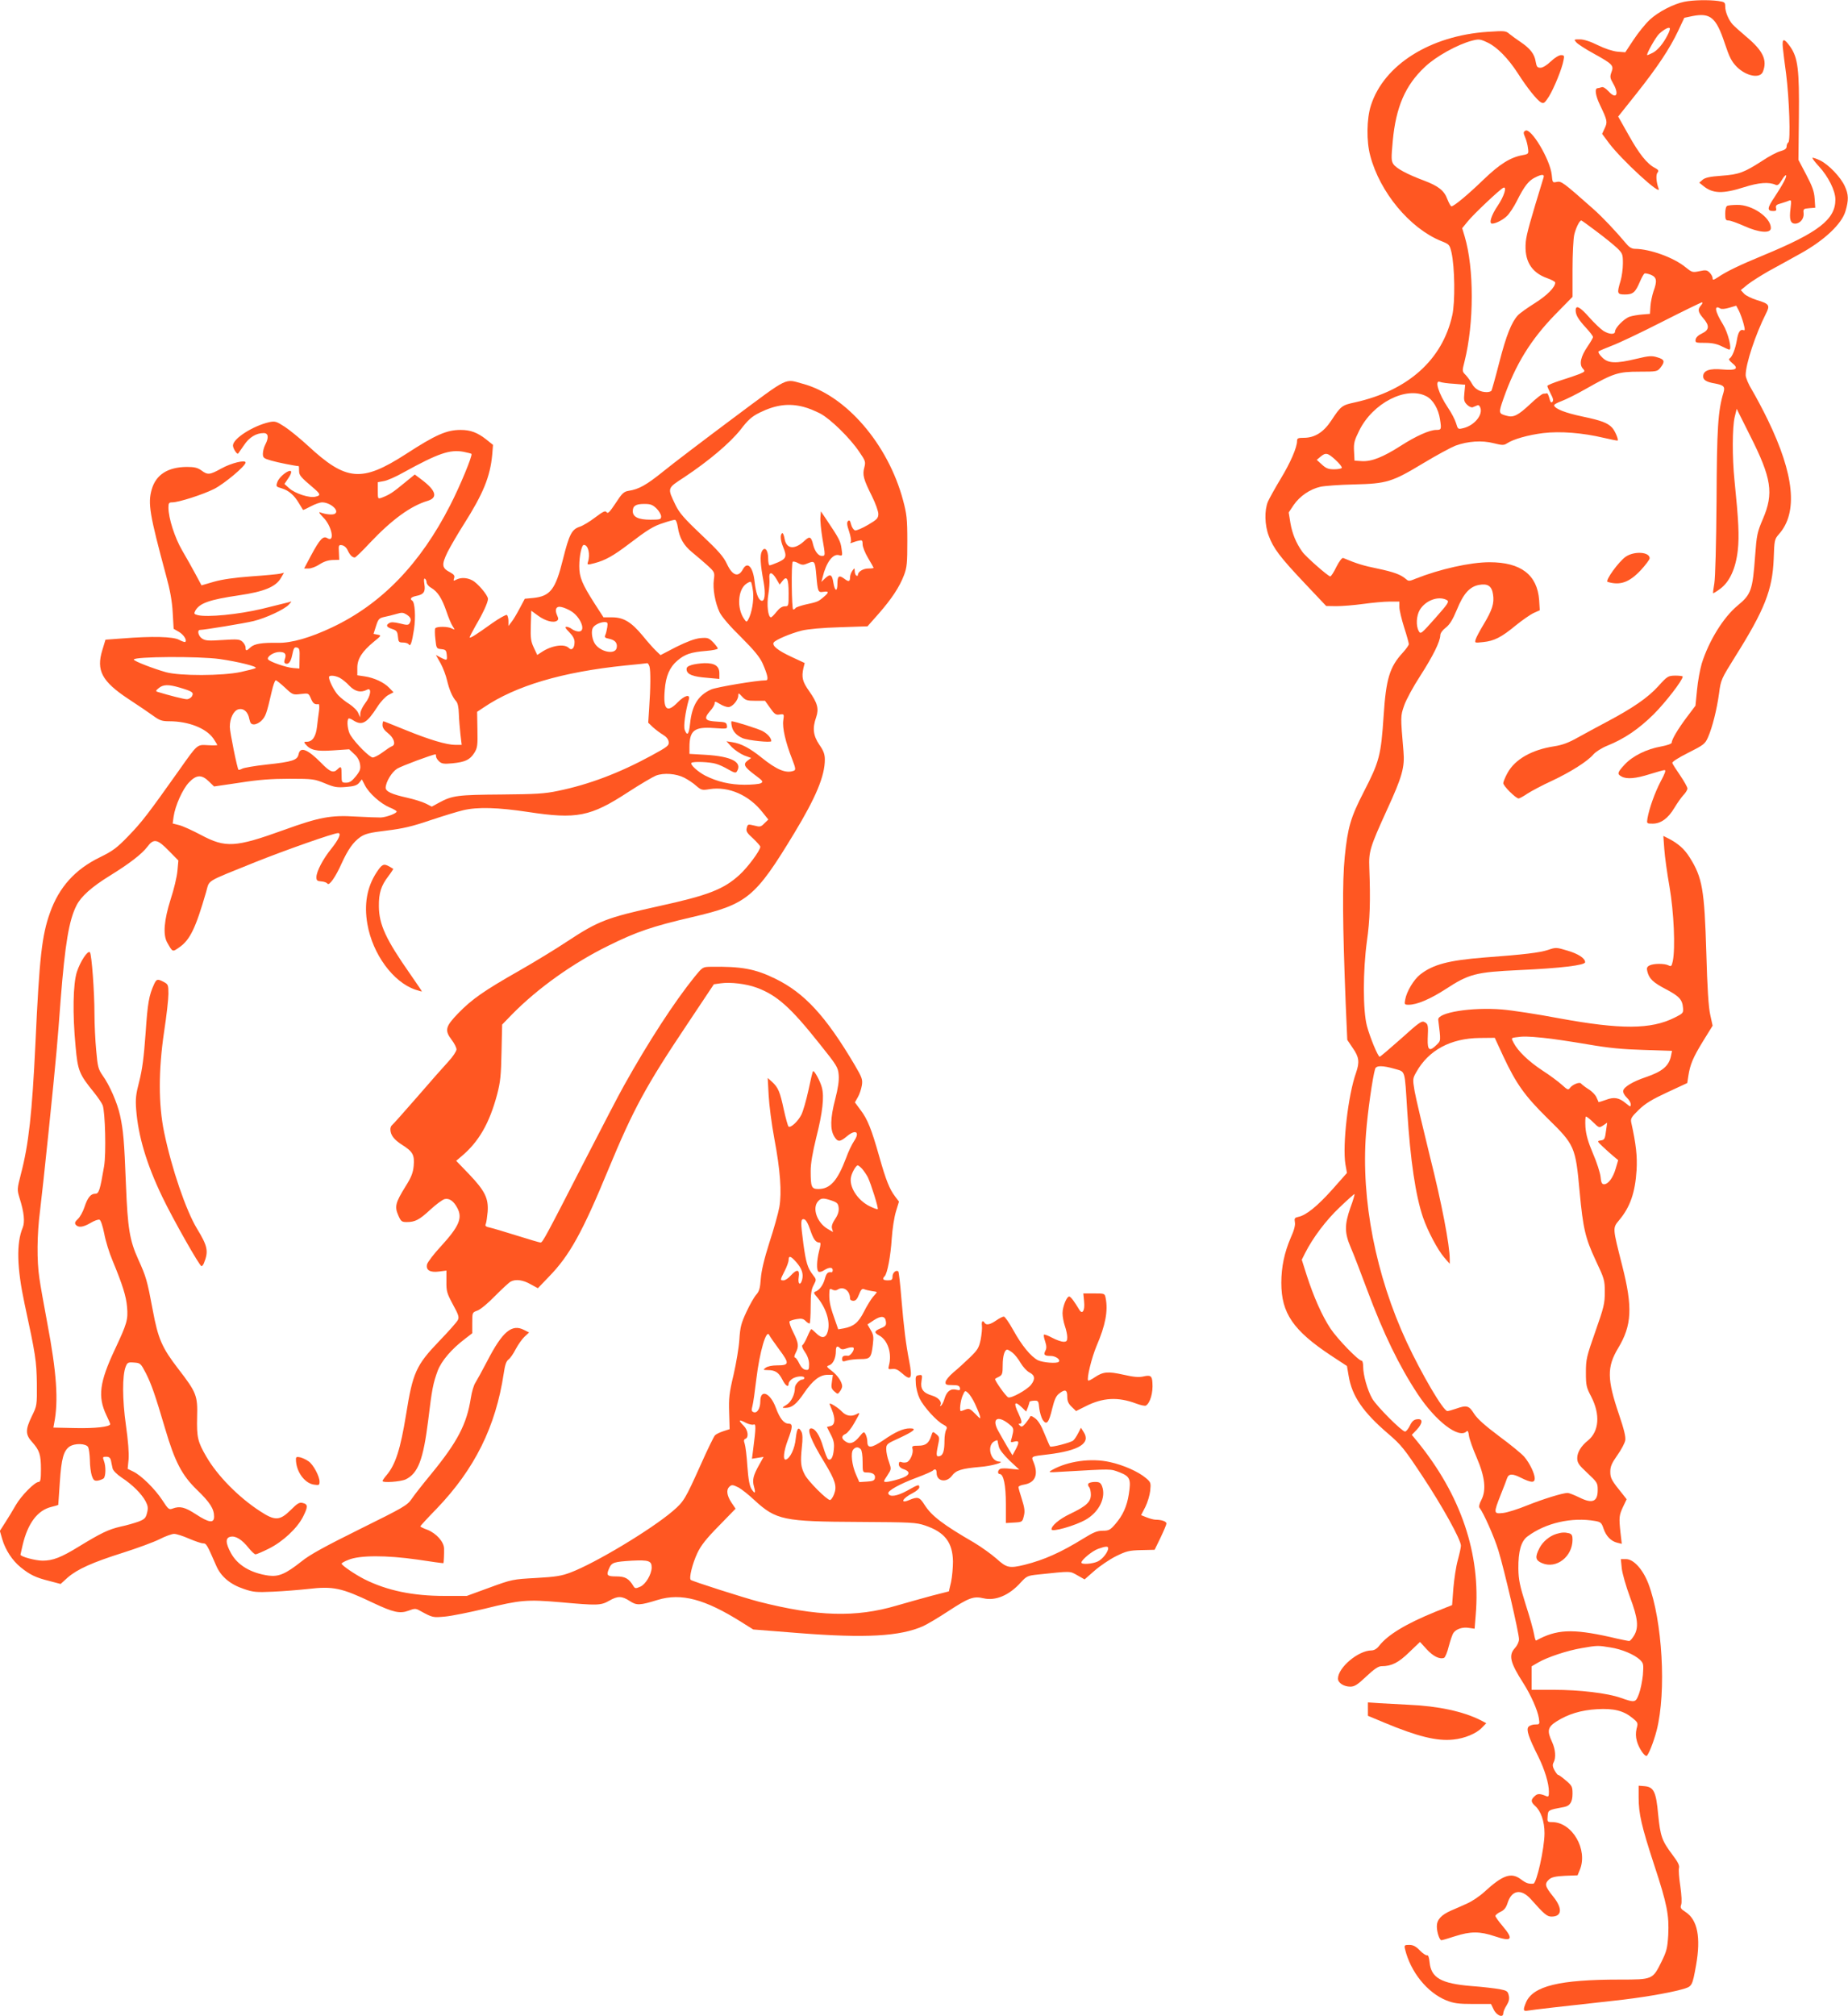
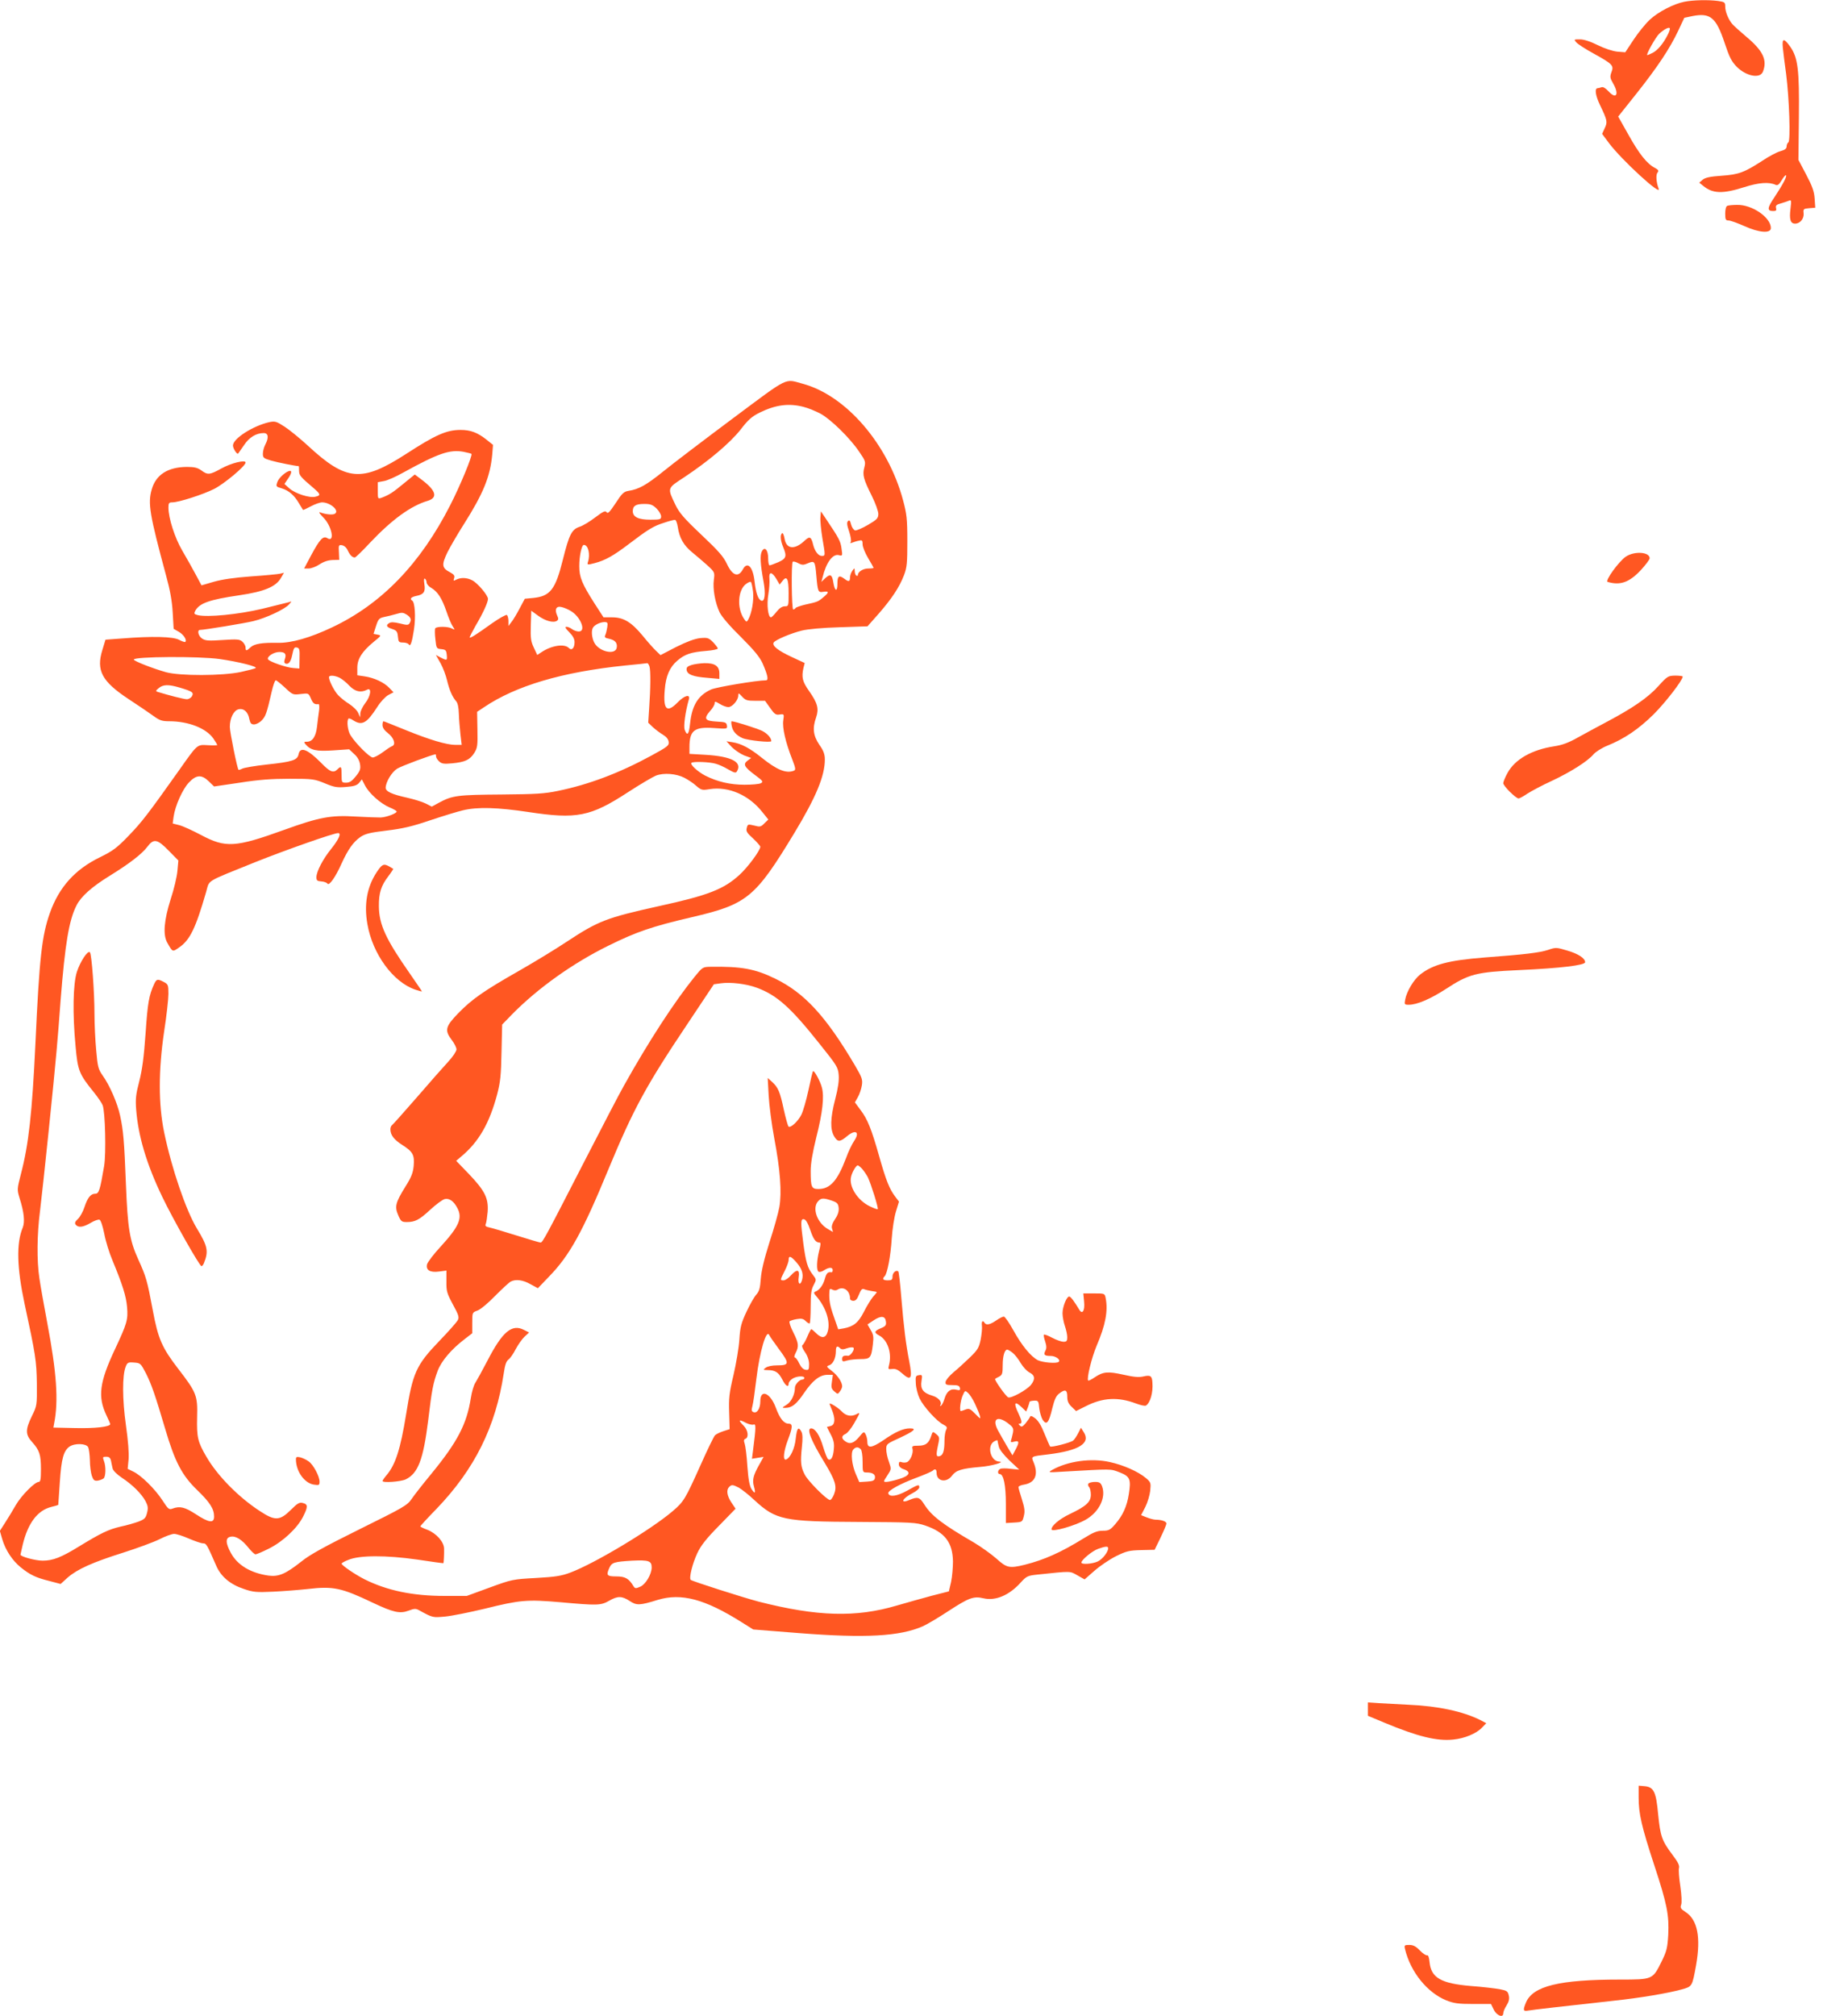
<svg xmlns="http://www.w3.org/2000/svg" version="1.0" width="1174pt" height="1280pt" viewBox="0 0 1174 1280" preserveAspectRatio="xMidYMid meet">
  <g transform="translate(0,1280) scale(0.1,-0.1)" fill="#ff5722" stroke="none">
    <path d="M10701 12789 c-70 -14 -166 -64 -220 -114 -28 -26 -74 -83 -103 -127 l-53 -80 -50 4 c-30 3 -79 19 -124 41 -48 24 -89 37 -114 37 -39 0 -40 0 -22 -20 9 -10 59 -43 111 -71 119 -66 128 -75 111 -118 -10 -28 -9 -37 11 -71 40 -69 20 -104 -29 -50 -19 20 -35 30 -45 26 -9 -3 -19 -6 -24 -6 -21 0 -15 -46 15 -108 47 -98 48 -107 29 -147 l-16 -35 43 -58 c80 -107 336 -342 316 -290 -15 40 -19 89 -7 102 9 12 6 18 -17 30 -50 26 -100 89 -167 209 l-66 117 114 143 c135 170 213 287 267 401 l39 83 52 11 c113 22 150 -8 204 -170 31 -93 44 -118 78 -153 61 -60 149 -76 166 -29 28 73 0 132 -105 220 -38 32 -78 68 -88 79 -26 29 -47 80 -47 113 0 27 -3 30 -46 36 -61 8 -158 6 -213 -5z m-107 -211 c-27 -54 -63 -97 -94 -113 -16 -8 -32 -15 -35 -15 -11 0 54 116 76 136 32 29 63 45 67 34 2 -5 -4 -24 -14 -42z" />
-     <path d="M9452 12598 c-366 -24 -661 -210 -743 -468 -27 -83 -29 -228 -4 -319 61 -232 251 -460 449 -541 53 -21 55 -23 67 -73 21 -93 24 -315 5 -399 -63 -283 -281 -478 -618 -553 -83 -18 -89 -22 -151 -116 -49 -74 -105 -109 -174 -109 -37 0 -43 -3 -43 -20 0 -41 -42 -138 -104 -240 -35 -58 -71 -123 -81 -145 -23 -55 -21 -149 5 -217 29 -79 71 -135 227 -300 l138 -146 65 -1 c36 0 112 6 170 14 58 8 133 15 168 15 l62 0 0 -35 c0 -19 14 -77 30 -128 17 -52 30 -100 30 -107 0 -7 -18 -32 -39 -55 -83 -90 -106 -167 -121 -400 -17 -251 -26 -289 -126 -483 -84 -163 -102 -226 -121 -412 -16 -162 -14 -425 6 -934 l10 -229 35 -52 c40 -57 44 -89 21 -156 -51 -142 -87 -460 -68 -581 l10 -56 -93 -105 c-94 -105 -166 -164 -216 -174 -23 -5 -26 -9 -22 -33 4 -18 -4 -51 -26 -99 -40 -93 -60 -185 -60 -287 0 -192 75 -302 315 -461 l102 -67 11 -64 c21 -127 91 -229 251 -366 83 -71 104 -98 218 -270 126 -190 244 -403 244 -441 0 -11 -9 -52 -20 -92 -11 -39 -23 -120 -28 -178 l-8 -107 -105 -42 c-187 -76 -303 -146 -358 -216 -15 -20 -33 -30 -50 -30 -84 -1 -212 -109 -212 -179 0 -27 37 -51 78 -51 27 0 46 12 102 65 51 48 77 65 97 65 64 0 107 22 175 88 l69 66 42 -46 c41 -45 83 -66 111 -55 7 3 21 36 30 74 10 37 23 76 30 85 18 25 59 38 99 31 l35 -5 7 88 c33 387 -94 761 -373 1103 l-33 40 31 32 c39 42 41 72 3 67 -21 -2 -33 -13 -46 -40 -10 -21 -24 -38 -31 -38 -20 0 -182 162 -209 210 -30 53 -57 148 -57 202 0 21 -4 38 -10 38 -20 0 -152 136 -197 203 -54 81 -107 201 -152 340 l-31 98 21 42 c49 97 133 209 220 291 50 48 93 86 94 84 2 -2 -9 -41 -26 -86 -38 -109 -38 -160 2 -253 18 -41 65 -164 106 -274 102 -273 201 -478 320 -658 114 -172 261 -285 310 -236 7 7 12 -1 15 -28 3 -21 25 -83 49 -138 53 -123 62 -207 30 -269 -13 -24 -17 -44 -12 -50 25 -31 93 -183 120 -271 37 -121 131 -524 131 -564 0 -16 -11 -39 -25 -55 -43 -46 -32 -92 52 -223 48 -75 91 -172 99 -222 6 -40 6 -41 -23 -41 -17 0 -36 -7 -43 -15 -15 -18 0 -65 62 -188 41 -83 68 -171 68 -225 0 -29 -3 -33 -17 -27 -41 17 -55 17 -73 0 -26 -23 -25 -37 1 -61 38 -33 61 -99 61 -175 0 -94 -50 -319 -71 -320 -31 -2 -46 3 -78 27 -62 47 -115 29 -233 -79 -30 -28 -80 -61 -110 -74 -30 -14 -76 -34 -102 -45 -63 -28 -90 -58 -90 -100 0 -37 17 -88 29 -88 5 0 43 11 86 25 98 32 159 32 253 0 110 -37 122 -20 49 66 -25 29 -45 58 -45 63 0 6 15 18 32 26 24 11 36 26 46 58 26 81 86 90 146 24 87 -98 104 -112 133 -112 67 0 71 53 8 130 -50 62 -54 78 -24 106 16 14 40 20 101 23 l80 3 14 34 c54 129 -48 304 -176 304 -30 0 -31 2 -28 38 3 39 3 39 105 58 37 7 53 32 53 84 0 45 -3 51 -42 84 -23 20 -45 36 -50 36 -4 0 -14 14 -23 30 -12 22 -13 35 -5 49 16 30 12 82 -10 130 -33 71 -28 94 28 130 74 47 156 72 258 78 106 6 168 -9 226 -57 34 -28 35 -31 25 -67 -6 -26 -6 -51 2 -79 11 -41 45 -94 61 -94 10 0 46 89 65 164 62 244 36 696 -53 930 -35 91 -94 156 -142 156 l-33 0 6 -60 c4 -33 27 -114 52 -181 51 -136 57 -194 25 -246 -11 -18 -24 -33 -30 -33 -6 0 -62 11 -124 26 -239 53 -338 48 -467 -23 -4 -2 -9 16 -13 39 -4 24 -27 108 -53 188 -38 121 -46 159 -47 230 -1 109 17 174 58 204 115 86 282 124 430 98 35 -6 41 -12 53 -48 16 -48 47 -80 87 -90 l29 -7 -8 69 c-11 99 -9 112 16 166 l23 48 -22 28 c-74 91 -82 105 -82 147 0 33 9 54 45 105 25 35 47 77 50 94 4 22 -8 71 -40 165 -76 224 -77 301 -5 421 87 144 93 259 26 522 -62 245 -62 239 -20 290 70 83 102 175 111 318 5 88 -3 163 -34 303 -5 25 2 35 48 80 41 40 84 66 181 111 l127 59 7 46 c11 72 30 117 94 221 l60 97 -15 69 c-11 47 -19 174 -25 394 -12 402 -25 478 -106 606 -33 53 -73 88 -133 119 l-34 17 6 -83 c3 -46 18 -154 33 -239 28 -161 38 -391 21 -473 -7 -32 -10 -36 -27 -27 -25 13 -96 13 -122 -1 -15 -8 -18 -17 -13 -36 11 -47 36 -71 116 -113 86 -45 107 -67 111 -120 3 -32 0 -35 -54 -62 -150 -75 -340 -76 -733 -4 -137 26 -300 51 -362 56 -193 16 -411 -19 -406 -65 17 -138 17 -132 -10 -159 -45 -45 -59 -36 -57 37 4 87 3 95 -20 107 -18 10 -36 -3 -149 -105 -71 -63 -132 -115 -136 -115 -11 0 -61 121 -81 195 -26 98 -26 350 0 540 19 132 23 255 15 465 -4 103 4 130 112 367 97 211 114 271 105 373 -19 223 -19 222 4 289 12 36 58 121 103 190 81 126 126 217 127 257 0 13 14 33 34 48 25 19 44 49 72 116 41 101 81 145 140 156 56 10 81 -7 89 -60 9 -56 -5 -100 -60 -191 -23 -38 -46 -81 -50 -94 -7 -24 -7 -24 48 -18 69 7 115 30 208 107 41 33 91 68 113 78 l38 17 -4 65 c-12 160 -116 240 -315 240 -123 0 -318 -44 -471 -105 -38 -16 -45 -16 -60 -2 -33 29 -78 45 -182 67 -89 18 -131 31 -217 67 -7 3 -25 -21 -43 -56 -16 -34 -34 -61 -39 -61 -13 0 -157 126 -178 157 -39 55 -63 113 -75 181 l-11 68 32 48 c39 56 103 100 169 115 26 6 122 13 214 15 209 5 241 15 442 136 83 50 174 99 202 110 80 29 168 35 242 16 56 -14 66 -14 86 -1 41 27 134 53 229 65 109 13 250 2 385 -30 47 -11 87 -19 89 -17 6 7 -17 61 -35 81 -29 31 -69 46 -188 71 -109 23 -173 48 -181 70 -2 6 19 18 47 28 27 10 98 45 157 79 173 98 203 108 337 108 112 0 115 1 135 26 30 38 26 52 -20 65 -35 11 -53 10 -132 -9 -132 -32 -181 -30 -219 9 -17 16 -27 34 -22 38 5 4 43 20 84 36 41 15 185 83 318 151 134 68 249 124 254 124 6 0 4 -8 -5 -18 -23 -26 -21 -42 13 -82 42 -48 39 -75 -7 -97 -24 -11 -39 -26 -41 -39 -3 -20 1 -21 60 -21 45 0 76 -7 106 -22 22 -11 44 -21 48 -21 19 0 -8 108 -40 160 -51 82 -59 127 -17 101 7 -5 31 -3 57 5 l44 13 17 -32 c9 -18 22 -54 29 -80 11 -41 10 -48 -1 -43 -20 7 -33 -14 -41 -64 -9 -54 -29 -106 -46 -116 -8 -5 -2 -14 17 -30 44 -35 25 -48 -62 -40 -83 8 -123 -7 -123 -44 0 -23 21 -36 75 -45 57 -11 65 -20 54 -58 -35 -116 -42 -225 -44 -687 -2 -271 -8 -490 -14 -524 -6 -33 -9 -61 -8 -63 2 -1 22 11 45 28 60 44 99 129 112 245 10 91 5 188 -21 444 -15 145 -14 337 1 401 l13 53 85 -170 c137 -271 151 -366 82 -528 -37 -86 -40 -103 -50 -236 -16 -218 -25 -244 -111 -315 -91 -75 -183 -225 -228 -368 -11 -38 -25 -113 -30 -168 l-10 -100 -55 -73 c-57 -76 -96 -142 -96 -162 0 -7 -30 -17 -67 -24 -92 -16 -181 -60 -232 -115 -47 -51 -49 -60 -19 -76 33 -18 89 -13 178 15 45 14 87 26 95 26 10 0 2 -22 -25 -72 -37 -71 -72 -168 -84 -235 -5 -32 -5 -33 33 -33 52 0 98 33 138 100 18 30 44 67 58 82 14 14 25 33 25 41 0 9 -21 46 -46 83 -25 36 -48 72 -50 79 -3 7 37 33 101 65 99 50 107 56 126 99 28 64 56 177 70 279 11 85 14 91 102 232 188 299 237 425 245 620 4 121 5 126 34 159 121 137 97 378 -72 726 -32 66 -77 150 -99 187 -23 37 -41 80 -41 96 0 71 62 258 129 391 27 53 21 62 -59 86 -32 10 -69 28 -80 40 l-21 23 43 35 c24 19 84 57 133 85 50 27 142 78 205 113 151 84 260 187 284 268 21 71 20 106 -4 158 -26 58 -102 137 -156 164 -25 12 -47 19 -50 17 -2 -3 16 -27 41 -54 60 -65 105 -155 105 -211 0 -126 -107 -209 -455 -353 -155 -64 -236 -103 -292 -141 -28 -18 -33 -19 -33 -5 0 9 -9 25 -19 35 -16 16 -25 18 -65 9 -44 -9 -47 -8 -89 26 -75 61 -224 115 -320 116 -20 0 -37 10 -55 32 -69 82 -150 168 -212 223 -190 168 -201 176 -230 170 -27 -6 -27 -5 -32 45 -10 97 -133 303 -168 280 -13 -8 -13 -14 -1 -42 8 -18 16 -49 18 -69 5 -35 4 -37 -34 -44 -78 -14 -146 -57 -248 -155 -97 -94 -188 -170 -204 -170 -5 0 -16 20 -26 45 -20 55 -57 84 -150 119 -107 40 -175 77 -193 104 -14 21 -14 38 -4 147 20 216 80 354 204 470 70 67 208 143 300 167 43 11 52 10 98 -12 60 -28 131 -100 193 -196 58 -91 122 -171 147 -184 17 -9 23 -5 50 37 32 52 84 178 93 231 6 28 4 32 -16 32 -13 0 -41 -17 -65 -40 -25 -24 -51 -40 -65 -40 -21 0 -25 6 -31 38 -7 48 -34 83 -94 124 -26 17 -58 41 -72 52 -24 21 -31 21 -138 14z m354 -925 c-85 -277 -108 -358 -113 -408 -11 -119 34 -195 135 -231 29 -10 52 -23 52 -28 0 -30 -51 -81 -128 -130 -48 -30 -97 -65 -109 -78 -40 -43 -74 -127 -118 -298 -24 -94 -47 -175 -50 -181 -4 -5 -17 -9 -30 -9 -41 0 -75 19 -93 52 -9 17 -28 43 -40 56 -24 24 -24 25 -8 87 61 244 61 590 1 793 l-16 53 36 44 c36 45 208 207 226 213 24 9 4 -55 -36 -114 -41 -60 -58 -114 -36 -114 23 0 68 23 94 48 16 15 45 59 64 97 46 92 74 128 115 148 43 22 61 21 54 0z m337 -343 c51 -38 109 -85 130 -105 35 -34 37 -40 37 -98 0 -34 -7 -84 -15 -111 -24 -79 -22 -86 28 -86 51 0 66 13 95 81 11 26 24 49 29 52 4 3 23 -1 41 -8 37 -16 41 -38 16 -106 -8 -24 -17 -66 -19 -93 l-3 -49 -49 -4 c-26 -2 -62 -8 -80 -14 -34 -11 -93 -70 -93 -94 0 -21 -37 -19 -74 4 -17 11 -57 49 -89 85 -60 68 -87 82 -87 45 0 -29 17 -58 66 -111 24 -26 44 -52 44 -58 0 -6 -16 -33 -35 -61 -43 -63 -54 -112 -30 -139 16 -18 16 -19 -21 -35 -21 -8 -75 -27 -121 -41 -46 -15 -83 -30 -83 -35 0 -5 10 -27 21 -49 16 -29 19 -44 11 -52 -8 -8 -13 -1 -19 23 -5 19 -12 33 -16 32 -4 -2 -14 -3 -22 -3 -8 0 -45 -29 -83 -65 -78 -73 -107 -88 -151 -75 -51 14 -52 16 -20 108 77 219 174 376 331 537 l108 110 0 175 c0 96 5 195 11 220 10 42 33 90 45 90 2 0 46 -31 97 -70z m-906 -967 l71 -6 -5 -52 c-5 -45 -2 -56 17 -75 12 -12 28 -19 36 -16 8 3 21 9 29 12 9 4 16 -3 21 -20 11 -46 -42 -107 -107 -124 -37 -9 -37 -9 -49 31 -7 23 -30 67 -52 99 -59 88 -87 178 -50 163 9 -4 49 -10 89 -12z m-176 -79 c42 -21 77 -80 87 -146 10 -64 9 -68 -24 -68 -42 0 -129 -39 -224 -100 -114 -73 -187 -102 -249 -98 l-46 3 -3 59 c-3 52 2 70 33 132 86 175 299 284 426 218z m-576 -405 c25 -23 42 -45 39 -50 -3 -5 -25 -9 -49 -9 -36 0 -51 6 -77 30 l-33 30 24 20 c33 28 46 25 96 -21z m706 -889 c17 -10 11 -20 -73 -115 -89 -100 -93 -104 -105 -82 -19 34 -15 98 7 135 37 60 118 90 171 62z m612 -2780 c54 -5 180 -24 280 -41 139 -24 224 -32 360 -36 l179 -6 -6 -30 c-13 -66 -55 -101 -161 -137 -83 -28 -139 -62 -143 -86 -2 -11 8 -30 23 -44 14 -13 25 -32 25 -43 0 -17 -3 -16 -31 7 -43 36 -75 42 -127 22 -25 -9 -46 -15 -47 -14 0 2 -6 15 -13 30 -6 15 -29 39 -51 52 -22 14 -42 30 -46 35 -8 13 -54 -4 -71 -27 -11 -15 -16 -13 -52 20 -21 19 -77 61 -124 91 -88 58 -155 123 -182 175 -16 30 -16 31 12 35 48 7 75 7 175 -3z m-253 -117 c82 -175 136 -251 280 -393 174 -170 179 -181 205 -466 22 -236 36 -295 102 -437 55 -117 58 -125 58 -202 0 -72 -6 -97 -60 -250 -56 -160 -60 -176 -60 -260 0 -83 3 -95 34 -154 58 -113 50 -220 -21 -278 -43 -34 -68 -75 -68 -111 0 -31 9 -44 65 -96 62 -58 65 -63 65 -107 0 -75 -34 -89 -116 -48 -33 16 -66 29 -75 29 -32 0 -157 -39 -257 -79 -56 -23 -125 -45 -152 -48 -62 -7 -63 -3 -16 116 19 47 37 94 40 104 10 30 35 31 89 3 65 -32 87 -33 87 -3 -1 31 -32 96 -66 136 -16 19 -88 78 -160 131 -92 69 -139 111 -160 144 -32 51 -46 55 -114 31 -23 -8 -48 -15 -55 -15 -26 0 -163 234 -258 437 -197 424 -291 904 -259 1325 10 134 42 359 58 411 7 22 47 22 124 0 70 -21 63 2 80 -268 20 -316 53 -536 100 -675 30 -87 93 -206 135 -255 l35 -40 0 29 c0 89 -51 356 -126 653 -45 183 -89 369 -97 413 -13 79 -13 81 11 123 78 139 218 214 402 216 l96 1 54 -117z m572 -420 c36 -35 37 -36 63 -19 l25 17 -6 -43 c-8 -62 -10 -66 -36 -70 -22 -3 -22 -5 13 -38 20 -19 51 -47 68 -61 l31 -26 -16 -54 c-17 -59 -48 -99 -74 -99 -13 0 -19 11 -22 48 -3 26 -24 92 -48 147 -31 73 -44 118 -48 168 -2 37 -1 67 4 67 4 0 25 -16 46 -37z m108 -3334 c73 -11 153 -45 189 -79 22 -22 23 -28 18 -96 -4 -39 -15 -94 -25 -120 -21 -56 -25 -57 -116 -25 -84 30 -263 51 -427 51 l-139 0 0 75 0 74 43 25 c57 33 185 76 277 91 97 17 103 17 180 4z" />
    <path d="M11326 12497 c3 -29 12 -104 21 -167 20 -159 29 -425 14 -434 -6 -4 -11 -16 -11 -26 0 -14 -11 -22 -39 -30 -21 -5 -74 -33 -117 -62 -115 -74 -147 -86 -258 -94 -73 -5 -103 -12 -119 -25 l-22 -19 25 -20 c60 -50 124 -52 259 -9 94 30 159 35 202 15 12 -5 22 3 38 30 12 20 24 34 27 31 7 -7 -19 -57 -73 -139 -47 -69 -48 -88 -8 -88 18 0 22 4 18 19 -4 15 2 22 29 29 18 5 41 13 51 17 17 7 18 4 12 -48 -9 -70 -1 -97 29 -97 32 0 58 32 54 67 -3 26 0 28 36 31 l38 3 -4 59 c-3 45 -15 78 -54 152 l-49 93 3 272 c3 300 -6 375 -54 445 -41 58 -54 57 -48 -5z" />
    <path d="M10973 11493 c-8 -3 -13 -23 -13 -49 0 -38 3 -44 21 -44 12 0 56 -16 99 -35 95 -43 170 -49 170 -13 0 67 -119 149 -214 147 -28 0 -57 -3 -63 -6z" />
    <path d="M4654 10142 c-182 -136 -381 -287 -441 -336 -108 -87 -155 -113 -221 -123 -29 -5 -41 -16 -81 -78 -37 -56 -50 -69 -57 -58 -8 12 -20 7 -72 -32 -35 -27 -80 -54 -100 -60 -50 -17 -66 -48 -106 -208 -47 -190 -80 -233 -189 -244 l-53 -5 -33 -62 c-18 -34 -41 -73 -52 -86 l-19 -25 0 32 c0 17 -5 35 -10 38 -6 3 -47 -20 -93 -52 -102 -73 -138 -96 -143 -91 -2 2 15 35 37 74 47 79 79 149 79 171 0 23 -66 101 -100 118 -34 18 -73 19 -102 4 -17 -9 -19 -8 -13 10 5 15 -1 23 -24 36 -55 28 -57 48 -18 129 20 39 66 118 103 176 123 194 168 302 181 443 l5 62 -41 33 c-57 45 -101 62 -165 62 -89 0 -159 -31 -347 -153 -281 -181 -379 -173 -623 53 -49 45 -115 99 -147 120 -54 35 -62 37 -100 29 -103 -24 -229 -104 -229 -148 0 -19 26 -59 33 -51 2 3 19 27 37 53 33 50 77 77 125 77 30 0 34 -28 10 -74 -8 -15 -15 -41 -15 -57 0 -26 5 -30 54 -44 40 -12 153 -34 174 -35 1 0 2 -13 2 -29 0 -29 8 -39 93 -111 44 -38 46 -46 11 -54 -37 -10 -129 20 -166 53 l-31 28 21 31 c22 31 28 52 15 52 -22 0 -69 -41 -80 -68 -11 -31 -11 -32 27 -43 45 -14 79 -43 110 -96 13 -21 24 -39 25 -41 2 -1 24 9 50 23 26 14 58 25 71 25 52 0 112 -52 82 -72 -13 -9 -58 -5 -93 8 -13 5 -7 -5 17 -30 56 -54 78 -165 27 -133 -26 16 -47 -6 -103 -110 l-44 -83 29 0 c16 0 48 12 70 27 26 17 54 26 82 27 l42 1 -2 48 c-3 45 -1 48 19 45 14 -2 29 -15 37 -33 14 -30 29 -45 45 -45 5 0 48 41 95 92 140 148 260 236 369 268 64 20 52 64 -34 130 l-49 37 -70 -57 c-70 -58 -92 -72 -139 -90 -26 -9 -26 -9 -26 44 l0 54 38 7 c21 3 78 28 127 56 220 121 293 146 380 130 25 -5 48 -11 50 -13 9 -8 -74 -208 -135 -326 -190 -373 -437 -628 -751 -776 -137 -65 -258 -100 -344 -98 -100 2 -149 -6 -173 -28 -26 -25 -32 -25 -32 -2 0 11 -9 27 -20 37 -17 16 -32 17 -125 11 -89 -6 -110 -5 -131 9 -24 15 -34 55 -13 55 26 0 281 42 339 56 79 19 199 75 225 105 20 22 20 22 0 15 -12 -3 -88 -22 -170 -42 -151 -36 -349 -55 -409 -40 -23 6 -25 9 -16 27 27 49 89 71 280 99 158 23 232 54 264 109 l20 34 -25 -6 c-13 -3 -95 -11 -183 -17 -107 -8 -184 -19 -237 -34 l-79 -23 -38 71 c-21 39 -59 107 -85 151 -47 81 -87 205 -87 272 0 28 3 33 24 33 41 0 194 49 266 85 65 33 200 146 200 168 0 19 -91 -3 -154 -38 -74 -41 -87 -42 -127 -12 -24 17 -44 22 -92 22 -121 -1 -196 -49 -223 -142 -26 -89 -14 -159 91 -548 25 -90 38 -162 42 -234 l6 -104 33 -19 c31 -18 53 -53 41 -64 -3 -3 -20 3 -39 13 -38 21 -172 24 -360 9 l-108 -8 -20 -66 c-40 -129 -3 -199 165 -310 61 -40 132 -88 158 -107 41 -30 56 -35 102 -35 122 0 234 -44 280 -109 14 -21 25 -39 25 -42 0 -2 -26 -3 -59 -1 -70 4 -65 9 -182 -157 -200 -282 -238 -331 -321 -417 -76 -79 -101 -97 -182 -137 -159 -77 -261 -190 -319 -354 -51 -143 -67 -282 -92 -828 -21 -445 -43 -642 -92 -829 -25 -97 -25 -100 -9 -153 29 -91 35 -152 20 -189 -41 -98 -37 -254 12 -483 70 -323 76 -364 78 -506 1 -139 1 -141 -32 -208 -42 -87 -41 -117 3 -165 46 -52 55 -79 55 -173 0 -61 -3 -79 -14 -79 -25 0 -110 -86 -145 -146 -19 -33 -49 -83 -68 -112 l-34 -53 15 -52 c20 -69 64 -136 117 -179 59 -48 97 -66 182 -87 l72 -19 44 40 c62 54 158 97 351 158 91 29 195 67 233 86 37 19 79 34 93 34 14 0 56 -13 94 -30 38 -16 78 -30 89 -30 22 0 26 -8 84 -141 30 -70 89 -120 177 -149 58 -20 79 -22 185 -17 66 3 165 11 220 17 162 19 214 8 415 -88 127 -60 170 -70 224 -50 40 15 47 15 72 1 84 -46 83 -45 162 -38 42 4 156 27 252 50 225 56 269 59 480 41 234 -21 256 -21 309 9 55 32 82 31 131 -1 44 -29 63 -29 179 7 149 45 299 5 531 -141 l75 -47 291 -23 c422 -33 641 -21 788 44 28 13 99 55 158 94 132 86 162 98 226 83 76 -18 164 19 237 101 37 40 43 43 110 50 211 22 200 23 249 -5 l46 -26 63 55 c34 30 96 72 136 92 67 33 84 37 160 39 l86 2 38 78 c20 42 37 82 37 89 0 13 -31 24 -68 24 -12 0 -38 7 -58 15 l-35 14 27 52 c14 28 28 75 31 103 5 50 4 54 -28 81 -49 41 -142 82 -228 101 -119 27 -268 6 -367 -50 -28 -16 -26 -17 66 -11 319 18 301 19 362 -4 67 -26 74 -44 59 -139 -12 -78 -39 -136 -86 -190 -32 -37 -41 -42 -80 -42 -35 0 -59 -10 -122 -49 -144 -89 -250 -136 -373 -167 -98 -24 -115 -20 -180 39 -32 28 -96 74 -141 101 -200 116 -271 170 -316 241 -31 49 -42 53 -97 30 -61 -26 -44 11 22 44 23 12 42 28 42 36 0 21 -5 20 -78 -21 -64 -35 -111 -42 -119 -17 -6 16 72 60 180 100 51 19 96 39 102 44 15 15 25 10 25 -14 0 -54 63 -65 98 -17 25 34 62 45 176 55 72 5 167 32 123 34 -53 3 -78 95 -35 126 13 8 24 12 25 8 0 -5 4 -21 8 -38 4 -19 30 -52 68 -89 l62 -58 -53 5 c-29 4 -59 4 -67 0 -17 -6 -20 -33 -4 -33 24 0 39 -70 39 -190 l0 -121 53 3 c51 3 52 4 61 41 8 30 5 52 -12 106 -12 37 -22 72 -22 78 0 6 16 13 36 16 71 12 92 64 60 142 -16 38 -19 37 94 50 195 24 271 71 224 142 l-17 27 -18 -35 c-10 -20 -24 -40 -31 -46 -17 -14 -139 -45 -147 -38 -3 4 -19 40 -36 82 -20 51 -40 83 -59 97 -22 16 -30 18 -33 8 -3 -7 -16 -25 -28 -40 -19 -22 -26 -25 -36 -14 -10 9 -10 12 -1 12 17 0 14 18 -8 65 -33 68 -25 83 22 38 l27 -26 11 27 c5 15 10 30 10 34 0 4 13 7 29 8 27 1 29 -2 33 -47 3 -26 13 -60 22 -75 25 -36 39 -19 61 74 13 53 24 78 42 92 39 31 53 26 53 -18 0 -29 7 -45 28 -65 l28 -27 60 30 c110 56 206 61 321 18 29 -11 57 -17 63 -13 27 17 46 82 41 145 -2 43 -12 50 -56 40 -30 -7 -63 -4 -129 11 -99 22 -128 19 -182 -17 -20 -14 -39 -23 -41 -20 -11 11 22 145 53 219 57 132 74 224 58 304 -6 30 -6 30 -74 30 l-68 0 5 -52 c6 -57 -11 -85 -31 -51 -29 49 -52 80 -62 83 -16 5 -44 -63 -44 -106 0 -21 7 -58 15 -81 8 -23 15 -55 15 -71 0 -24 -4 -29 -24 -29 -12 0 -45 11 -71 25 -26 14 -50 23 -53 20 -3 -2 0 -22 8 -44 9 -28 9 -44 1 -58 -13 -26 -6 -33 34 -33 32 0 64 -24 51 -37 -12 -13 -102 -5 -133 10 -45 24 -102 93 -156 191 -26 47 -53 86 -60 86 -7 0 -29 -11 -49 -25 -39 -27 -63 -31 -73 -15 -12 20 -21 10 -17 -19 2 -16 -2 -55 -8 -87 -11 -52 -19 -66 -69 -114 -31 -30 -78 -73 -105 -95 -26 -22 -48 -49 -49 -60 -2 -17 4 -20 43 -20 35 0 45 -4 48 -18 3 -14 -1 -17 -21 -12 -37 10 -62 -9 -76 -54 -6 -22 -17 -43 -23 -47 -7 -4 -8 -3 -4 4 12 20 -12 48 -52 60 -58 17 -76 43 -68 92 6 39 5 41 -16 38 -21 -3 -23 -8 -20 -53 1 -27 12 -70 24 -95 25 -52 109 -145 151 -166 23 -12 26 -18 17 -34 -5 -10 -10 -40 -10 -67 0 -62 -8 -90 -27 -98 -25 -9 -28 2 -15 63 12 54 11 58 -10 75 -22 19 -23 18 -32 -10 -15 -47 -35 -63 -82 -63 -37 0 -42 -2 -37 -20 7 -27 -15 -78 -37 -85 -9 -3 -25 -3 -34 1 -11 4 -16 1 -16 -14 0 -13 10 -24 30 -31 51 -17 39 -43 -30 -63 -32 -10 -68 -18 -80 -18 -19 0 -19 2 7 41 26 40 26 40 10 87 -10 26 -17 62 -17 80 0 32 4 35 84 71 94 44 113 61 66 61 -42 0 -92 -22 -171 -77 -73 -49 -99 -51 -99 -8 0 15 -5 36 -11 47 -10 19 -12 19 -40 -15 -34 -41 -60 -50 -88 -30 -27 18 -27 36 1 48 12 6 37 36 55 69 39 68 39 70 14 56 -33 -17 -66 -11 -92 16 -22 24 -79 60 -79 50 0 -2 7 -20 15 -39 23 -56 20 -95 -8 -102 l-24 -6 24 -47 c19 -36 24 -58 20 -95 -4 -50 -18 -74 -36 -63 -6 4 -20 39 -32 79 -21 72 -50 117 -76 117 -31 0 -2 -76 86 -219 67 -111 79 -148 60 -198 -8 -21 -20 -38 -26 -38 -20 0 -141 121 -161 162 -25 48 -28 79 -18 174 6 53 5 83 -3 98 -19 35 -28 24 -36 -44 -6 -63 -35 -124 -62 -133 -21 -6 -15 52 12 124 31 81 32 104 5 104 -30 0 -56 32 -81 100 -35 96 -99 123 -99 42 0 -45 -20 -78 -43 -69 -13 5 -14 13 -7 39 5 18 16 96 25 173 21 173 64 320 82 277 3 -7 31 -48 63 -91 67 -90 65 -101 -15 -101 -30 0 -59 -6 -71 -15 -18 -14 -17 -14 14 -15 47 0 69 -15 92 -60 20 -40 40 -53 40 -26 0 8 10 22 22 30 25 18 78 22 78 6 0 -5 -6 -10 -13 -10 -18 0 -47 -32 -47 -51 0 -43 -23 -91 -53 -109 -31 -19 -31 -20 -7 -20 42 1 70 24 119 96 54 79 99 114 148 114 l34 0 -6 -43 c-6 -36 -3 -46 15 -62 22 -19 22 -19 36 0 8 10 14 25 14 32 0 27 -29 70 -66 98 -35 27 -36 29 -15 36 24 9 41 46 41 90 0 31 9 36 27 18 9 -9 20 -9 44 0 18 6 36 8 41 3 10 -10 -19 -53 -35 -51 -27 3 -37 -2 -37 -20 0 -17 4 -19 32 -10 18 5 56 9 85 9 61 0 68 7 78 92 6 49 4 63 -14 93 l-20 35 39 26 c47 31 74 29 78 -8 3 -23 -2 -30 -32 -42 -43 -18 -45 -28 -11 -46 55 -29 83 -115 62 -191 -6 -23 -4 -25 21 -22 20 3 36 -4 61 -26 59 -53 69 -37 47 76 -21 107 -34 210 -50 401 -7 89 -16 165 -19 168 -13 13 -37 -7 -37 -31 0 -21 -5 -25 -30 -25 -31 0 -37 9 -20 26 17 17 38 128 45 239 4 61 16 138 27 173 l19 62 -25 33 c-35 46 -58 103 -100 252 -50 177 -75 238 -118 295 l-37 50 18 32 c11 18 22 52 26 75 6 38 2 50 -45 130 -184 311 -319 458 -506 549 -127 62 -214 78 -410 75 -50 -1 -51 -2 -101 -63 -130 -161 -295 -415 -450 -693 -28 -49 -137 -259 -243 -465 -254 -495 -273 -530 -286 -530 -6 0 -73 20 -150 44 -76 24 -154 47 -172 51 -26 5 -32 11 -26 23 4 10 9 45 12 78 6 85 -18 133 -118 238 l-82 85 33 28 c111 93 178 210 227 393 21 81 25 121 28 270 l4 174 62 64 c163 166 387 326 613 437 178 88 277 122 530 181 352 82 402 123 651 534 138 228 194 363 194 467 0 33 -8 56 -35 94 -39 58 -45 105 -20 175 18 54 9 89 -45 166 -42 59 -49 87 -36 146 l8 32 -84 39 c-86 40 -125 71 -113 91 11 17 107 58 179 76 37 9 131 18 239 21 l178 6 70 79 c84 96 133 170 162 246 19 50 21 78 21 217 0 141 -4 172 -27 258 -95 356 -362 666 -637 740 -118 32 -81 51 -446 -221z m452 74 c29 -7 76 -27 105 -42 66 -35 190 -157 247 -242 40 -58 42 -64 33 -100 -13 -47 -6 -74 48 -182 23 -46 41 -97 41 -114 -1 -27 -8 -35 -66 -69 -36 -21 -73 -37 -82 -35 -8 2 -20 18 -25 37 -6 25 -11 31 -20 22 -8 -8 -7 -25 7 -65 10 -30 15 -60 11 -67 -6 -9 -3 -10 11 -4 10 4 29 10 42 12 19 5 22 1 22 -24 0 -16 16 -55 35 -87 19 -32 35 -60 35 -62 0 -2 -15 -4 -34 -4 -33 0 -66 -21 -66 -41 0 -6 -4 -7 -10 -4 -5 3 -10 16 -10 28 -1 22 -1 22 -15 3 -8 -11 -15 -30 -15 -43 0 -27 -9 -29 -36 -8 -34 25 -44 18 -44 -31 0 -55 -17 -50 -26 7 -8 51 -19 57 -51 28 l-25 -24 8 30 c22 92 64 150 103 140 23 -6 24 -5 17 42 -6 46 -16 65 -96 184 l-35 52 -3 -38 c-2 -21 4 -80 12 -130 20 -116 20 -115 -4 -115 -21 0 -44 30 -54 70 -12 52 -22 57 -53 28 -64 -61 -118 -56 -129 12 -4 22 -10 37 -15 34 -14 -8 -11 -47 6 -87 25 -60 20 -74 -31 -97 -26 -11 -50 -20 -55 -20 -5 0 -9 20 -9 44 0 54 -22 79 -40 45 -13 -24 -10 -82 11 -194 14 -78 7 -128 -15 -119 -20 8 -34 49 -42 119 -10 95 -45 133 -74 81 -29 -55 -67 -42 -102 33 -22 47 -54 83 -163 186 -110 104 -140 139 -164 189 -52 109 -54 104 55 175 158 105 291 218 358 302 49 64 72 84 122 109 102 50 186 61 280 36z m-935 -645 c16 -16 29 -39 29 -50 0 -19 -6 -21 -68 -21 -76 0 -112 17 -112 54 0 34 19 46 73 46 40 0 53 -5 78 -29z m135 -118 c10 -68 37 -116 91 -160 26 -21 69 -58 96 -82 48 -44 48 -46 42 -92 -8 -58 8 -147 37 -208 14 -28 67 -90 136 -157 83 -83 118 -126 136 -165 33 -75 40 -109 22 -109 -58 0 -314 -43 -348 -58 -83 -37 -122 -101 -134 -216 -7 -69 -18 -83 -34 -41 -9 23 4 116 26 193 11 37 -27 27 -71 -18 -68 -70 -93 -47 -82 79 7 89 31 144 80 186 48 41 86 54 185 62 39 3 72 10 72 15 0 5 -14 23 -30 40 -28 28 -35 30 -82 26 -35 -4 -83 -22 -152 -56 l-100 -52 -29 28 c-16 15 -54 58 -84 95 -72 87 -122 117 -194 117 l-55 0 -57 88 c-79 124 -97 166 -97 237 0 64 15 135 29 135 28 0 42 -60 26 -109 -6 -18 -3 -19 42 -7 69 18 121 48 216 120 122 93 159 116 224 136 32 11 63 19 70 19 7 1 15 -20 19 -46z m828 -229 c41 17 44 13 52 -78 9 -104 11 -109 44 -104 38 6 38 -4 0 -35 -32 -27 -35 -29 -118 -47 -28 -7 -55 -16 -58 -21 -3 -5 -9 -9 -15 -9 -10 0 -13 293 -3 303 4 3 19 0 35 -9 25 -13 33 -13 63 0z m-202 -100 l21 -36 17 22 c29 38 40 16 40 -76 0 -83 0 -84 -25 -84 -16 0 -34 -12 -52 -35 -15 -19 -31 -35 -35 -35 -19 0 -28 81 -17 145 6 36 9 81 7 100 -5 47 16 46 44 -1z m-2222 -22 c0 -10 13 -26 30 -35 41 -25 67 -65 96 -149 13 -39 31 -82 40 -95 15 -23 15 -24 -5 -14 -25 14 -98 14 -106 1 -3 -5 -3 -37 1 -69 6 -58 7 -60 38 -63 27 -3 31 -7 34 -35 4 -38 2 -39 -39 -18 l-30 16 30 -53 c16 -29 34 -78 41 -108 14 -59 33 -105 58 -133 10 -11 16 -40 17 -80 1 -34 6 -92 10 -129 l8 -68 -39 0 c-57 0 -167 33 -319 95 -74 30 -136 55 -139 55 -3 0 -6 -11 -6 -24 0 -17 12 -34 34 -51 38 -29 53 -73 27 -83 -9 -3 -36 -21 -60 -39 -24 -18 -53 -33 -63 -33 -19 0 -107 87 -141 141 -18 27 -26 93 -13 106 3 3 17 -2 30 -11 56 -36 86 -19 153 85 20 32 51 65 69 75 l34 18 -27 28 c-33 35 -96 64 -156 73 l-47 7 0 48 c0 56 30 103 105 165 48 39 49 40 24 45 l-26 5 16 50 c14 44 20 50 51 57 19 4 54 12 77 19 36 11 44 10 67 -4 27 -18 32 -33 17 -56 -7 -11 -17 -11 -60 0 -38 9 -57 10 -69 2 -23 -14 -16 -26 22 -38 26 -9 31 -16 34 -47 3 -34 6 -38 32 -38 16 0 32 -5 36 -11 11 -19 21 9 34 94 12 79 6 172 -11 183 -18 11 -8 23 26 30 47 9 59 26 51 75 -4 27 -3 38 4 34 5 -3 10 -14 10 -23z m2074 -59 c6 -56 -8 -137 -31 -178 -10 -17 -12 -16 -28 8 -44 67 -37 178 12 217 14 11 29 18 33 15 4 -2 10 -31 14 -62z m-1159 -122 c63 -36 101 -131 52 -131 -13 0 -32 7 -43 15 -10 8 -26 15 -35 15 -12 0 -7 -10 17 -34 23 -23 34 -43 34 -63 0 -39 -18 -57 -37 -37 -29 28 -111 15 -174 -28 l-26 -17 -22 47 c-19 40 -21 61 -19 140 l3 94 44 -32 c45 -33 97 -47 119 -32 10 7 11 14 1 35 -17 38 -5 61 29 52 15 -3 40 -14 57 -24z m233 -103 c-3 -18 -8 -41 -13 -51 -6 -14 -1 -18 24 -23 38 -8 54 -26 49 -56 -7 -50 -113 -27 -143 32 -16 31 -20 78 -7 96 11 17 45 33 71 34 21 0 23 -4 19 -32z m-1955 -198 l-1 -65 -39 3 c-44 3 -150 40 -160 55 -10 17 36 47 72 47 37 0 46 -14 34 -47 -5 -15 -4 -23 6 -27 17 -6 32 11 40 49 11 52 14 57 32 53 15 -3 18 -14 16 -68z m-506 -5 c118 -17 242 -48 227 -57 -5 -4 -48 -15 -94 -25 -117 -25 -388 -26 -477 -1 -81 23 -203 70 -203 80 0 19 414 22 547 3z m2729 -47 c8 -26 7 -141 -2 -265 l-6 -92 29 -28 c17 -15 45 -37 64 -48 22 -13 35 -29 37 -46 3 -23 -7 -31 -110 -87 -204 -111 -398 -184 -593 -224 -85 -18 -140 -21 -360 -23 -276 -2 -312 -6 -396 -52 l-46 -25 -39 20 c-22 11 -75 27 -119 37 -95 21 -135 39 -135 63 1 37 39 100 73 121 27 17 226 91 244 91 2 0 3 -6 3 -13 0 -8 9 -22 20 -32 16 -15 31 -17 83 -12 82 8 112 22 140 66 20 32 22 47 20 148 l-2 113 42 28 c204 138 499 225 897 266 74 7 138 14 142 15 4 0 10 -9 14 -21z m-1968 -72 c15 -8 43 -30 61 -50 37 -38 73 -46 112 -26 32 18 25 -40 -11 -85 -16 -21 -30 -50 -31 -64 l-1 -26 -12 27 c-6 16 -32 41 -56 57 -25 15 -57 41 -72 57 -25 27 -58 91 -58 114 0 14 36 12 68 -4z m-348 -62 c49 -46 51 -47 100 -41 50 6 50 6 65 -28 13 -32 24 -40 49 -36 4 1 6 -18 3 -41 -4 -24 -9 -69 -13 -102 -7 -63 -29 -96 -65 -96 -18 0 -20 -2 -8 -16 32 -38 68 -46 174 -39 l103 7 31 -29 c21 -18 34 -41 38 -65 5 -31 1 -43 -27 -78 -24 -30 -39 -40 -61 -40 -28 0 -29 1 -29 50 0 54 -3 58 -26 35 -26 -26 -48 -17 -104 41 -86 87 -133 105 -143 55 -8 -38 -37 -48 -204 -66 -74 -8 -143 -20 -154 -26 -12 -6 -22 -9 -24 -7 -8 8 -55 240 -55 272 0 55 24 104 55 112 33 8 61 -16 69 -62 6 -27 12 -34 30 -34 13 0 35 11 48 25 25 25 32 43 64 183 9 39 20 72 26 72 5 0 31 -21 58 -46z m-669 0 c81 -24 91 -31 79 -54 -6 -11 -21 -20 -33 -20 -18 0 -112 24 -187 47 -12 4 -10 9 9 24 28 23 61 24 132 3z m3659 -84 l60 0 33 -46 c27 -39 36 -45 60 -41 28 4 29 3 23 -37 -7 -46 14 -139 57 -248 22 -57 23 -67 10 -72 -49 -19 -108 5 -207 85 -71 57 -128 88 -183 96 l-38 6 34 -37 c19 -19 55 -43 79 -53 l44 -16 -23 -17 c-30 -23 -21 -40 47 -91 50 -37 55 -43 38 -52 -10 -6 -57 -10 -104 -10 -91 0 -173 19 -250 58 -48 25 -98 71 -87 81 9 10 117 6 155 -6 19 -5 54 -21 79 -36 37 -21 47 -24 54 -13 37 59 -32 96 -198 106 l-103 6 0 42 c0 107 31 131 155 122 85 -6 86 -6 83 16 -3 20 -10 22 -65 25 -75 4 -84 18 -43 66 17 18 30 41 30 50 0 14 4 13 33 -4 17 -11 42 -20 54 -20 25 0 63 44 63 73 0 18 2 18 25 -7 21 -23 32 -26 85 -26z m-452 -489 c23 -12 57 -34 75 -51 32 -27 37 -29 85 -21 122 19 251 -38 337 -148 l36 -45 -25 -24 c-22 -23 -28 -24 -65 -14 -39 9 -41 9 -47 -15 -6 -21 1 -32 40 -67 25 -24 46 -47 46 -53 0 -23 -80 -131 -132 -178 -100 -92 -201 -131 -513 -199 -333 -74 -383 -93 -585 -226 -69 -46 -204 -128 -300 -183 -227 -129 -301 -181 -389 -271 -82 -85 -88 -108 -41 -170 17 -22 30 -49 30 -60 -1 -12 -23 -46 -51 -76 -28 -30 -118 -132 -200 -227 -82 -94 -153 -174 -159 -178 -5 -3 -10 -15 -10 -25 0 -37 22 -66 75 -100 68 -43 79 -64 73 -133 -4 -43 -14 -71 -52 -131 -64 -103 -70 -128 -46 -183 17 -39 22 -43 54 -43 53 0 80 14 150 79 36 33 76 63 91 67 29 7 58 -13 81 -58 33 -63 10 -116 -105 -242 -45 -48 -84 -100 -88 -114 -9 -37 19 -54 77 -46 l46 6 0 -68 c-1 -63 3 -76 41 -147 37 -67 41 -82 31 -100 -6 -12 -59 -72 -118 -133 -147 -153 -168 -201 -210 -464 -36 -221 -67 -320 -125 -388 -14 -16 -25 -33 -25 -36 0 -13 114 -5 147 10 79 38 112 126 143 374 24 199 31 236 61 317 24 62 87 136 171 200 l48 37 0 66 c0 66 0 66 33 78 18 6 69 48 112 93 44 44 88 85 99 91 32 17 78 11 127 -17 l46 -25 70 73 c131 134 213 282 378 682 158 381 238 529 498 917 l172 258 43 6 c62 9 163 -3 230 -28 127 -47 214 -124 396 -353 113 -141 120 -152 124 -201 3 -35 -4 -84 -22 -153 -32 -123 -33 -194 -6 -238 22 -36 36 -36 83 4 54 44 81 24 43 -32 -13 -19 -37 -68 -51 -108 -55 -145 -101 -197 -176 -197 -44 0 -49 12 -49 115 0 47 12 116 35 210 41 161 52 262 36 320 -11 42 -49 110 -56 103 -3 -2 -16 -57 -29 -120 -14 -64 -34 -134 -45 -156 -22 -44 -70 -87 -82 -75 -4 4 -18 53 -30 108 -24 112 -35 139 -74 175 l-28 25 6 -110 c3 -60 19 -184 36 -275 38 -201 48 -341 32 -435 -7 -38 -35 -139 -63 -224 -34 -107 -51 -180 -55 -231 -4 -59 -10 -80 -28 -100 -13 -14 -41 -63 -63 -110 -34 -73 -40 -97 -45 -175 -3 -50 -20 -151 -37 -225 -28 -117 -31 -149 -28 -240 l3 -105 -40 -13 c-22 -7 -46 -19 -53 -26 -7 -7 -49 -93 -92 -190 -97 -216 -106 -231 -176 -291 -138 -118 -493 -331 -649 -390 -58 -22 -95 -28 -220 -35 -147 -8 -153 -9 -295 -61 l-145 -53 -140 0 c-203 0 -366 34 -510 106 -61 31 -144 88 -145 99 0 4 19 15 43 24 70 30 241 30 437 2 91 -14 166 -24 167 -23 2 2 5 60 4 93 -1 43 -50 97 -106 119 -25 9 -45 19 -45 22 0 2 46 53 103 111 243 253 376 522 427 860 8 55 16 78 31 89 10 7 31 37 45 65 15 28 40 64 56 79 l29 27 -32 16 c-77 40 -137 -10 -233 -196 -33 -63 -67 -125 -76 -139 -10 -14 -23 -58 -29 -97 -26 -166 -84 -278 -253 -484 -52 -63 -107 -133 -123 -157 -28 -41 -51 -54 -330 -192 -220 -109 -319 -163 -370 -205 -100 -79 -144 -98 -208 -90 -114 16 -198 66 -240 143 -35 64 -36 98 -2 104 32 7 73 -19 114 -71 18 -22 38 -41 44 -41 6 0 44 16 84 36 89 44 180 129 217 201 33 65 33 81 0 89 -22 6 -34 -1 -78 -45 -69 -68 -100 -69 -194 -7 -136 88 -271 225 -341 346 -55 94 -62 123 -59 251 4 137 -4 157 -119 306 -104 135 -129 191 -163 375 -35 187 -42 211 -91 319 -56 123 -68 200 -79 474 -11 285 -17 347 -37 440 -17 80 -67 195 -112 257 -27 39 -31 55 -40 158 -6 63 -11 167 -11 230 0 143 -18 382 -29 393 -14 14 -61 -58 -83 -125 -24 -77 -28 -262 -8 -473 14 -154 22 -175 118 -293 23 -29 48 -65 54 -80 16 -41 23 -307 9 -388 -26 -153 -33 -174 -56 -174 -29 0 -49 -25 -69 -86 -9 -28 -28 -62 -41 -74 -19 -18 -22 -26 -14 -37 17 -20 47 -16 95 12 23 14 49 23 56 20 8 -3 20 -39 30 -88 8 -45 32 -123 53 -172 64 -155 86 -225 92 -294 7 -81 0 -105 -78 -271 -97 -207 -109 -298 -54 -415 14 -28 25 -55 25 -58 0 -17 -96 -28 -222 -25 l-139 3 5 28 c28 141 16 321 -44 637 -21 113 -44 240 -50 284 -17 111 -15 280 4 426 18 144 90 838 105 1015 6 66 18 212 26 325 28 356 53 507 101 601 29 57 96 117 211 188 125 77 205 139 238 183 41 55 64 51 137 -24 l61 -62 -6 -66 c-3 -36 -22 -117 -43 -180 -42 -133 -50 -225 -22 -275 35 -62 33 -61 76 -31 69 47 105 123 171 351 24 81 -13 59 311 190 193 77 499 185 528 185 22 0 4 -40 -44 -100 -52 -64 -94 -144 -94 -180 0 -21 5 -25 32 -27 17 -1 35 -8 38 -14 11 -16 52 43 89 126 42 92 74 137 120 170 32 21 59 28 167 41 100 12 162 26 276 65 81 27 175 56 210 64 92 22 221 18 413 -11 309 -47 396 -30 635 126 77 50 157 97 177 105 49 19 129 13 181 -14z m-3021 -23 l33 -32 163 24 c120 19 203 25 317 25 148 0 158 -2 224 -29 59 -25 78 -28 135 -23 51 4 69 10 83 27 l17 21 20 -39 c26 -50 99 -115 156 -139 25 -10 45 -22 45 -26 0 -12 -64 -36 -101 -38 -19 0 -90 2 -159 6 -158 10 -232 -4 -456 -85 -310 -112 -371 -115 -527 -32 -53 28 -114 56 -137 62 l-43 11 6 44 c10 69 57 174 97 216 47 50 81 52 127 7z m4150 -2460 c11 -13 27 -36 36 -53 20 -41 69 -197 63 -203 -3 -2 -25 6 -50 18 -79 38 -135 127 -119 189 7 30 32 71 42 71 4 0 17 -10 28 -22z m-192 -202 c34 -12 40 -19 43 -46 2 -22 -5 -45 -23 -71 -18 -27 -24 -47 -19 -61 l6 -21 -33 19 c-69 40 -101 133 -62 176 19 22 35 22 88 4z m-138 -185 c21 -62 35 -81 60 -81 8 0 7 -14 -3 -52 -16 -63 -18 -124 -4 -133 6 -4 22 0 35 9 31 20 55 21 55 1 0 -8 -3 -14 -7 -14 -24 4 -33 -5 -43 -42 -11 -40 -35 -72 -61 -81 -11 -4 -9 -11 7 -29 61 -70 90 -160 73 -222 -12 -45 -38 -49 -75 -12 -14 14 -27 25 -30 25 -3 0 -14 -21 -25 -47 -11 -26 -25 -51 -31 -54 -6 -4 -1 -21 16 -45 17 -25 26 -52 26 -77 0 -34 -3 -38 -22 -35 -15 2 -29 16 -41 41 -9 20 -22 37 -27 37 -6 0 -4 13 5 30 21 41 19 61 -16 131 -17 33 -27 64 -23 69 5 4 26 11 46 14 29 5 41 3 57 -13 11 -11 22 -17 25 -14 3 4 6 52 6 107 0 80 4 109 19 136 18 35 18 35 -5 65 -34 44 -44 79 -60 195 -19 143 -18 162 4 158 11 -2 25 -25 39 -67z m-88 -206 c35 -40 46 -73 37 -110 -11 -42 -29 -30 -22 15 8 50 -11 54 -51 10 -14 -16 -35 -30 -45 -30 -23 0 -23 1 7 60 14 27 25 58 25 70 0 29 14 25 49 -15z m262 -174 c37 24 79 -6 79 -56 0 -9 9 -15 21 -15 15 0 25 11 36 40 12 31 20 39 32 34 9 -4 31 -9 49 -12 17 -2 32 -5 32 -7 0 -2 -11 -16 -25 -31 -13 -16 -39 -58 -57 -94 -35 -69 -65 -93 -128 -105 l-35 -6 -27 78 c-26 73 -32 107 -29 161 1 19 4 21 19 13 11 -6 24 -6 33 0z m1112 -401 c14 -11 37 -40 51 -65 15 -25 40 -52 56 -60 35 -18 38 -42 10 -78 -25 -32 -126 -88 -145 -80 -14 5 -90 112 -83 117 1 2 13 9 26 15 19 10 22 20 22 72 0 58 12 99 29 99 5 0 20 -9 34 -20z m-5506 -130 c35 -70 58 -135 123 -355 61 -207 106 -293 201 -385 83 -80 109 -121 109 -170 0 -44 -32 -40 -116 15 -69 45 -101 53 -147 36 -23 -9 -28 -5 -65 52 -47 72 -135 159 -186 183 l-35 17 6 61 c3 39 -3 118 -17 216 -23 163 -24 317 -1 373 10 25 15 28 53 25 40 -3 42 -5 75 -68z m5267 -194 c13 -28 27 -62 31 -76 6 -23 3 -21 -29 12 -32 33 -40 36 -62 28 -14 -6 -27 -10 -30 -10 -10 0 -3 64 11 97 15 35 16 35 35 18 11 -10 31 -41 44 -69z m209 -123 c33 -25 37 -32 32 -61 -4 -18 -9 -40 -12 -48 -4 -12 0 -14 21 -8 31 8 33 -3 7 -52 l-19 -35 -35 58 c-19 32 -44 77 -57 100 -39 72 -5 97 63 46z m-1662 1 c17 -8 38 -13 46 -10 16 7 16 -15 -3 -163 l-7 -54 37 6 37 6 -29 -52 c-37 -66 -44 -95 -32 -137 12 -43 6 -49 -16 -15 -12 19 -20 60 -26 143 -4 65 -12 129 -17 144 -7 20 -6 28 5 32 22 9 16 55 -11 82 -38 38 -33 44 16 18z m-4181 -153 c5 -11 10 -48 11 -83 0 -35 6 -79 12 -98 10 -29 16 -34 37 -32 14 2 31 9 38 14 14 12 16 76 2 112 -9 24 -7 26 15 26 18 0 26 -7 30 -25 3 -14 7 -36 10 -48 3 -15 26 -38 60 -61 67 -44 124 -101 150 -149 15 -29 17 -43 9 -74 -8 -32 -15 -40 -54 -55 -25 -9 -76 -24 -115 -32 -77 -18 -124 -41 -265 -127 -112 -69 -165 -89 -229 -89 -47 0 -141 26 -141 38 1 4 7 32 14 62 33 138 94 219 181 241 25 6 45 12 45 13 0 0 5 65 10 144 10 151 24 199 61 226 34 23 105 21 119 -3z m4908 -13 c7 -7 12 -40 12 -80 0 -67 0 -68 28 -68 36 0 55 -13 50 -36 -2 -15 -14 -20 -51 -22 l-48 -3 -21 48 c-26 59 -35 137 -18 158 15 18 32 19 48 3z m-775 -244 c18 -10 63 -45 100 -80 137 -126 185 -136 662 -138 337 -2 364 -3 423 -23 124 -42 174 -107 176 -228 0 -38 -5 -97 -12 -130 l-14 -60 -106 -27 c-59 -16 -160 -44 -225 -63 -260 -77 -505 -70 -878 25 -95 25 -421 129 -431 138 -12 12 11 104 42 170 22 47 56 91 136 172 l107 110 -27 40 c-28 43 -33 79 -14 98 16 16 23 15 61 -4z m2347 -385 c0 -24 -36 -70 -66 -84 -34 -16 -104 -21 -104 -7 0 17 69 74 106 87 48 17 64 18 64 4z m-2900 -123 c-1 -43 -38 -106 -72 -121 -29 -13 -34 -12 -43 2 -30 50 -53 63 -110 63 -60 0 -65 7 -44 54 16 35 31 39 144 46 107 5 125 -1 125 -44z" />
    <path d="M4392 8577 c-25 -8 -32 -15 -30 -31 4 -29 40 -43 131 -50 l77 -7 0 35 c0 47 -29 66 -95 65 -27 -1 -65 -6 -83 -12z" />
    <path d="M4648 8193 c6 -36 29 -62 69 -80 36 -15 183 -30 183 -19 0 20 -25 48 -58 65 -31 15 -175 61 -194 61 -3 0 -3 -12 0 -27z" />
    <path d="M2392 7260 c-61 -93 -80 -203 -58 -328 33 -190 163 -368 304 -416 23 -8 42 -13 42 -11 0 2 -34 52 -75 111 -154 220 -197 313 -198 429 -1 84 14 131 60 191 19 25 33 47 31 47 -2 1 -13 8 -25 15 -36 20 -46 15 -81 -38z" />
    <path d="M980 6553 c-34 -74 -42 -121 -55 -313 -11 -153 -21 -230 -40 -305 -22 -84 -25 -113 -20 -180 13 -168 65 -345 166 -555 67 -140 237 -440 249 -440 4 0 11 8 15 18 31 76 25 108 -44 221 -69 114 -160 379 -208 610 -37 178 -37 394 0 643 15 97 27 204 27 237 0 57 -2 61 -30 76 -39 20 -45 19 -60 -12z" />
    <path d="M1880 3534 c0 -76 53 -151 113 -161 34 -5 37 -4 37 19 0 34 -40 109 -70 129 -14 10 -37 21 -52 25 -23 5 -28 3 -28 -12z" />
    <path d="M10328 9265 c-44 -30 -134 -154 -115 -160 80 -24 138 -3 212 76 30 33 55 66 55 74 0 41 -98 47 -152 10z" />
    <path d="M10535 8443 c-66 -73 -162 -139 -330 -228 -60 -32 -144 -77 -185 -100 -55 -31 -95 -46 -147 -54 -143 -22 -249 -83 -296 -169 -15 -27 -27 -57 -27 -65 0 -18 79 -96 97 -97 7 0 32 14 57 31 25 16 94 53 153 80 122 57 230 126 266 169 14 16 53 41 88 55 109 44 200 106 295 200 75 75 184 216 184 239 0 3 -21 6 -47 6 -46 -1 -50 -3 -108 -67z" />
    <path d="M9834 6768 c-52 -17 -147 -29 -404 -48 -227 -18 -327 -44 -409 -109 -40 -32 -85 -107 -94 -158 -6 -31 -5 -33 23 -33 51 0 134 35 232 98 150 98 192 109 468 122 266 12 420 31 420 50 0 25 -43 53 -110 73 -73 22 -76 22 -126 5z" />
    <path d="M6914 3379 c-3 -6 -1 -16 5 -22 6 -6 11 -28 11 -48 0 -46 -29 -73 -134 -123 -67 -32 -116 -74 -116 -97 0 -20 148 22 217 61 86 49 131 142 104 213 -9 22 -17 27 -45 27 -19 0 -38 -5 -42 -11z" />
-     <path d="M9888 3060 c-44 -13 -87 -49 -108 -90 -30 -58 -26 -78 17 -96 90 -38 193 41 193 150 0 26 -5 35 -22 40 -29 7 -46 6 -80 -4z" />
    <path d="M8690 1947 l0 -42 103 -43 c213 -89 336 -119 439 -108 72 7 147 38 183 76 l27 28 -38 20 c-110 55 -269 89 -454 97 -63 3 -148 8 -187 10 l-73 5 0 -43z" />
    <path d="M10410 1386 c0 -102 18 -182 99 -429 82 -249 95 -317 89 -444 -5 -82 -10 -103 -42 -168 -57 -115 -56 -115 -265 -115 -385 0 -553 -41 -597 -146 -20 -49 -18 -57 14 -51 26 5 229 28 547 63 160 17 340 47 427 71 69 19 68 18 93 155 31 176 9 288 -67 337 -31 20 -35 27 -28 46 5 14 3 59 -5 116 -8 52 -12 104 -9 116 5 17 -6 39 -41 85 -67 89 -77 117 -91 256 -13 145 -28 175 -87 180 l-37 3 0 -75z" />
    <path d="M8926 423 c35 -145 141 -276 262 -325 48 -19 76 -23 171 -23 l113 0 17 -35 c18 -38 61 -56 61 -24 0 9 9 32 21 50 15 24 19 42 14 63 -6 27 -12 31 -58 40 -29 5 -110 15 -181 20 -191 16 -254 52 -264 150 -3 32 -9 48 -16 45 -6 -2 -27 11 -46 31 -25 26 -42 35 -67 35 -31 0 -33 -2 -27 -27z" />
  </g>
</svg>